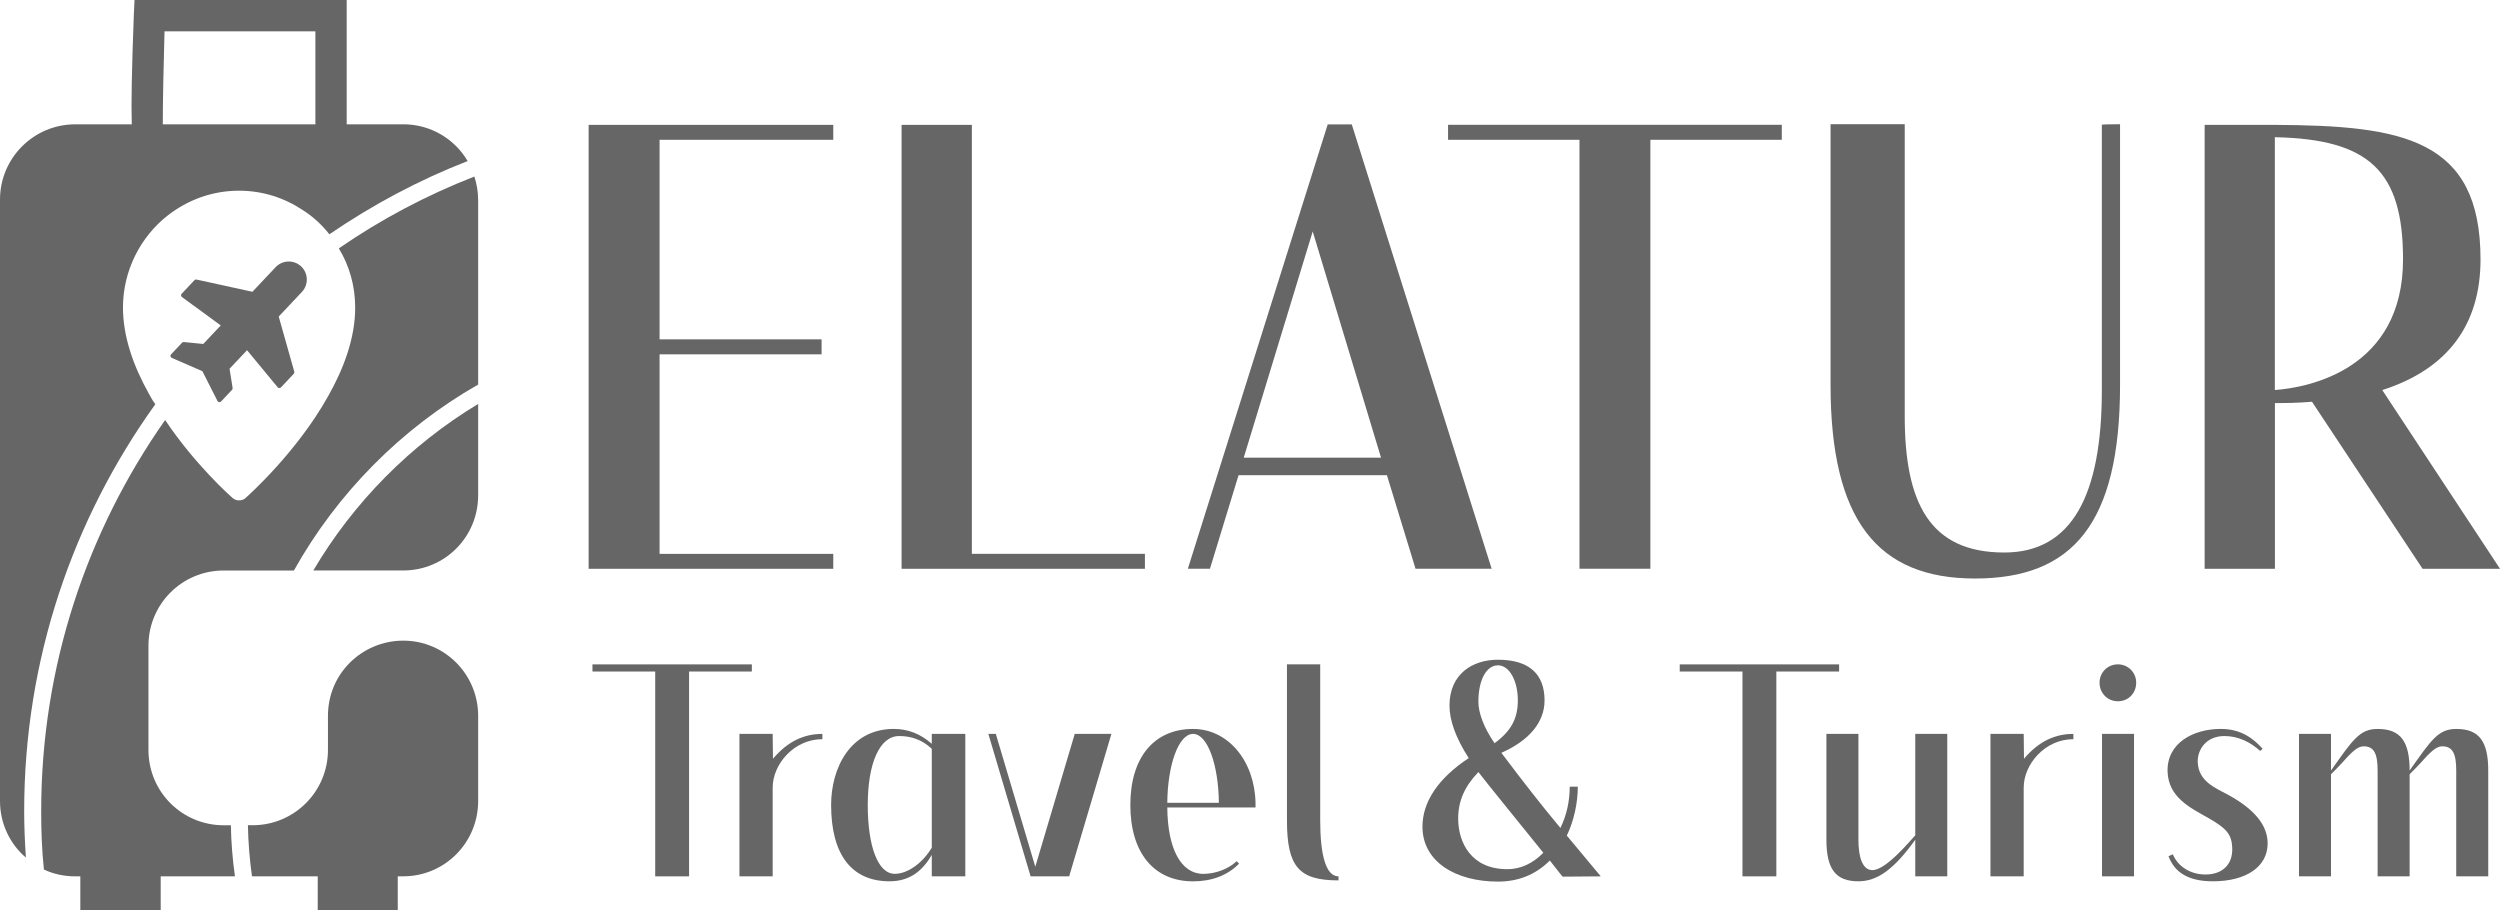
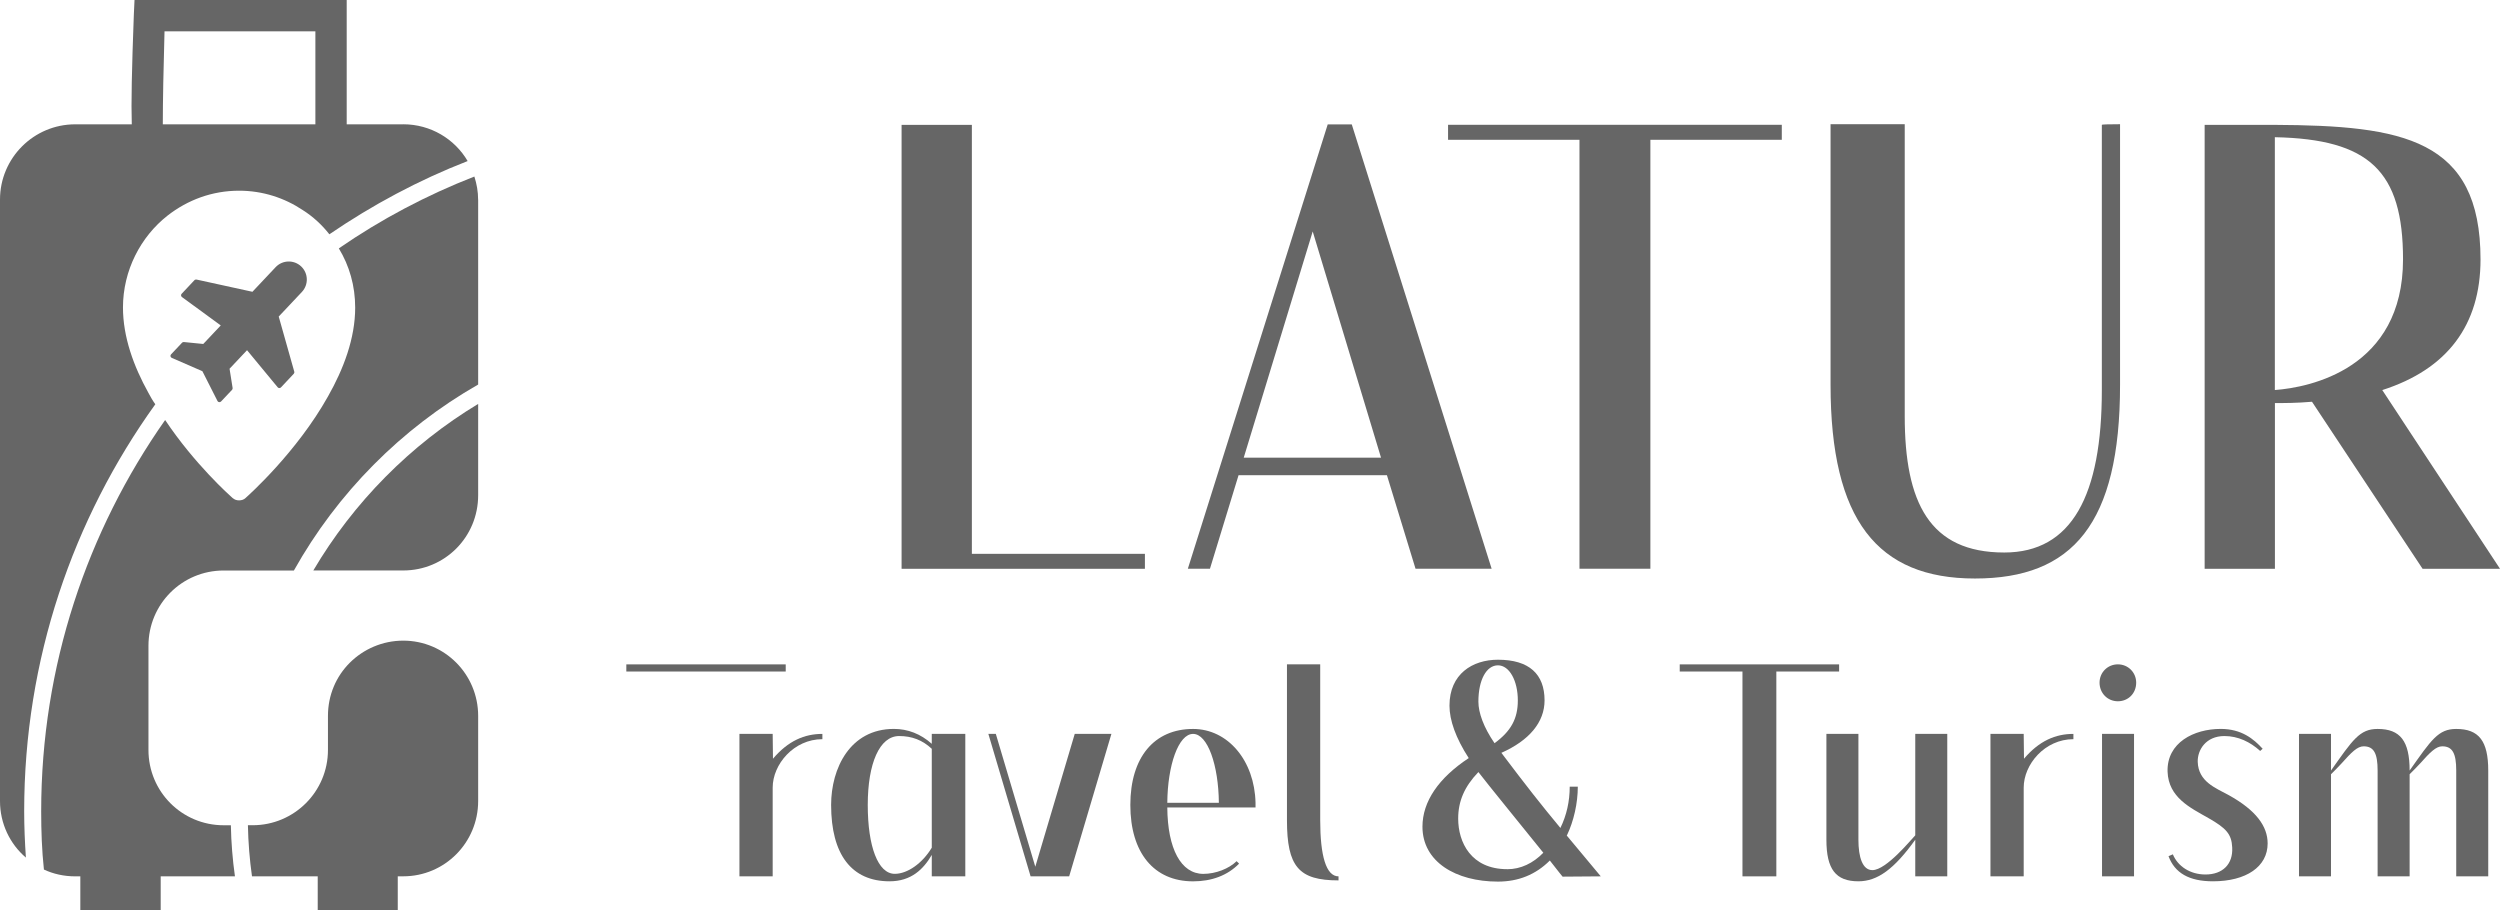
<svg xmlns="http://www.w3.org/2000/svg" id="Layer_1" viewBox="0 0 686.54 250">
  <defs>
    <style>      .cls-1 {        fill: #666;      }    </style>
  </defs>
  <g>
    <g>
-       <path class="cls-1" d="M181.13,93.19h44.49v4.11h-44.49v54.8h47.7v4.11h-67.18V34.29h67.18v4.11h-47.7v54.8Z" />
      <path class="cls-1" d="M314.41,156.2h-66.82V34.29h19.3v117.8h47.52v4.11Z" />
      <path class="cls-1" d="M340.13,130.49l-7.86,25.7h-6.07l38.41-122.02h6.61l38.41,122.02h-20.9l-7.86-25.7h-40.73ZM360.49,63.56l-18.94,62.12h37.7l-18.76-62.12Z" />
      <path class="cls-1" d="M453.22,38.39v117.8h-19.47V38.39h-36.09v-4.11h91.65v4.11h-36.09Z" />
      <path class="cls-1" d="M582.2,34.11v71.57c0,38.2-13.04,53.19-39.84,53.19s-39.66-16.06-39.66-53.19V34.11h20.37v80.14c0,23.74,6.79,37.48,27.33,37.48,18.58,0,26.8-15.71,26.8-44.62V34.29q0-.18,5-.18Z" />
      <path class="cls-1" d="M686.54,156.2h-21.26l-30.37-45.87c-4.29.36-7.5.36-10.18.36v45.52h-19.3V34.29h19.3c35.02.18,56.46,3.75,56.46,36.95,0,18.03-9.11,30.16-26.98,35.88l32.34,49.09ZM659.91,71.23c0-24.28-9.29-33.02-35.2-33.55v69.43c9.65-.71,35.2-5.89,35.2-35.88Z" />
    </g>
    <g>
-       <path class="cls-1" d="M189.23,184.41v56.25h-9.3v-56.25h-17.23v-1.96h43.77v1.96h-17.23Z" />
+       <path class="cls-1" d="M189.23,184.41v56.25v-56.25h-17.23v-1.96h43.77v1.96h-17.23Z" />
      <path class="cls-1" d="M212.19,216.28v24.38h-9.13v-39.12h9.13l.08,6.82c4.18-4.94,8.7-6.82,13.57-6.82v1.45c-7.85,0-13.65,6.91-13.65,13.3Z" />
      <path class="cls-1" d="M265.09,240.66h-9.21v-5.88c-2.3,3.92-5.63,7.24-11.6,7.24-10.41,0-16.04-7.33-16.04-20.97,0-10.06,5.2-20.88,17.23-20.88,3.84,0,7.34,1.36,10.41,4.09v-2.73h9.21v39.12ZM255.88,232.82v-27.19c-2.56-2.39-5.46-3.5-8.96-3.5-5.38,0-8.62,7.5-8.62,18.92s2.82,18.92,7.42,18.92c3.5,0,7.59-2.9,10.15-7.16Z" />
      <path class="cls-1" d="M293.6,240.66h-10.58l-11.6-39.12h2.05l10.84,36.48,10.83-36.48h10.07l-11.6,39.12Z" />
      <path class="cls-1" d="M320.56,221.74c.08,11.34,3.75,18.24,9.9,18.24,3.41,0,7.08-1.45,9.13-3.49l.68.68c-3.16,3.24-7.51,4.86-12.63,4.86-10.75,0-17.23-7.84-17.23-20.97s6.57-20.88,17.23-20.88c9.55,0,16.89,8.69,17.15,20.28v1.28h-24.23ZM320.56,220.46h14.16c-.09-10.31-3.07-18.92-7.08-18.92s-7,8.61-7.08,18.92Z" />
      <path class="cls-1" d="M367.58,240.66v1.11c-10.92,0-14.16-3.75-14.16-16.54v-42.79h9.13v42.79c0,9.8,1.62,15.43,5.03,15.43Z" />
      <path class="cls-1" d="M403.34,208.19c-3.58-5.54-5.29-10.4-5.29-14.41,0-8.69,6.31-12.61,13.31-12.61,8.53,0,12.8,3.92,12.8,11.17,0,5.97-4.18,10.99-11.86,14.4,7.08,9.38,10.84,14.15,16.21,20.63,1.71-3.49,2.56-7.33,2.56-11.34h2.22c0,4.52-1.11,9.46-2.99,13.38h-.08l9.38,11.25-10.49.08s-1.2-1.45-3.5-4.43c-3.92,3.92-8.7,5.79-14.25,5.79-11.6,0-20.73-5.45-20.73-15.08,0-6.91,4.44-13.38,12.71-18.84ZM413.92,238.7c3.67,0,7.08-1.62,9.9-4.52-5.63-6.99-15.7-19.35-17.83-22.16-3.84,4-5.55,8.01-5.55,12.78,0,6.48,3.5,13.89,13.48,13.89ZM410.42,204.1c4.52-3.32,6.4-6.73,6.4-11.76,0-5.37-2.3-9.63-5.46-9.63s-5.37,4-5.37,9.97c0,3.07,1.45,7.07,4.44,11.42Z" />
      <path class="cls-1" d="M487.81,184.41v56.25h-9.3v-56.25h-17.23v-1.96h43.77v1.96h-17.23Z" />
      <path class="cls-1" d="M534.75,240.66h-8.79v-10.06c-5.8,8.1-10.41,11.42-15.61,11.42-6.23,0-8.79-3.32-8.79-11.42v-29.06h8.79v29.06c0,4.77,1.11,8.35,3.84,8.35,3.84,0,10.66-8.44,11.77-9.55v-27.87h8.79v39.12Z" />
      <path class="cls-1" d="M555.74,216.28v24.38h-9.13v-39.12h9.13l.08,6.82c4.18-4.94,8.7-6.82,13.57-6.82v1.45c-7.85,0-13.65,6.91-13.65,13.3Z" />
      <path class="cls-1" d="M576.57,187.47c0-2.81,2.22-5.03,5.03-5.03s5.03,2.22,5.03,5.03c0,2.98-2.22,5.11-5.03,5.11s-5.03-2.22-5.03-5.11ZM577.25,201.54h8.79v39.12h-8.79v-39.12Z" />
      <path class="cls-1" d="M622.73,231.62c0,6.39-5.89,10.4-15.02,10.4-6.57,0-10.49-2.3-12.2-6.9l1.19-.51c1.37,3.32,4.78,5.54,8.96,5.54,4.69,0,7.59-2.81,7.34-7.42-.17-3.67-1.62-5.28-6.57-8.1-4.95-2.81-10.92-5.63-11.18-12.7-.25-8.01,7.25-11.76,14.59-11.76,5.71,0,9.04,2.73,11.52,5.45l-.68.6c-2.73-2.47-6.06-4.09-9.81-4.09-5.12,0-7.42,3.84-7.34,7.07.17,5.45,4.86,7.16,8.45,9.12,7.59,4.18,10.75,8.61,10.75,13.29Z" />
      <path class="cls-1" d="M683.31,211.6v29.06h-8.79v-29.06c0-4.69-1.02-6.65-3.84-6.65-1.7,0-3.33,1.62-6.06,4.69-1.45,1.54-1.71,1.79-2.9,2.98v28.04h-8.79v-29.06c0-4.69-1.02-6.65-3.84-6.65-1.71,0-3.33,1.62-6.06,4.69-1.45,1.54-1.7,1.79-2.9,2.98v28.04h-8.79v-39.12h8.79v10.06c5.97-8.44,7.85-11.42,12.8-11.42,6.23,0,8.79,3.32,8.79,11.42,5.97-8.44,7.85-11.42,12.8-11.42,6.23,0,8.79,3.32,8.79,11.42Z" />
    </g>
  </g>
  <g>
    <path class="cls-1" d="M110.74,34.14h-15.53V0h-58.27l-.19,4.12c-.56,15.06-.75,24.32-.56,30.02h-15.53C9.26,34.14,0,43.4,0,54.81v165.17c0,6.17,2.71,11.78,7.11,15.53-.28-4.21-.47-8.42-.47-12.72,0-41.71,13.37-80.25,36.01-111.77-.75-1.03-1.31-2.06-1.87-3.09-4.11-7.39-7.01-15.43-7.01-23.48,0-10.19,4.86-19.45,12.25-25.25,5.52-4.3,12.25-6.83,19.64-6.83,6.45,0,12.44,1.96,17.49,5.33,2.81,1.78,5.24,4.02,7.3,6.64,11.78-8.04,24.5-14.87,37.97-20.11-3.55-6.08-10.19-10.1-17.68-10.1ZM86.61,34.14h-41.9c0-6.08.19-15.9.47-25.53h41.43v25.53Z" />
    <path class="cls-1" d="M131.31,54.81v50.79c-21.14,12.07-38.72,29.84-50.6,51.07h-19.27c-11.5,0-20.67,9.26-20.67,20.67v28.62c0,11.41,9.17,20.67,20.67,20.67h1.96c.09,4.77.47,9.45,1.12,14.03h-20.39v9.35h-22.07v-9.35h-1.4c-3.09,0-5.99-.65-8.6-1.87-.56-5.24-.75-10.57-.75-15.99,0-39.94,12.63-76.97,34.04-107.46,8.04,12.06,17.77,20.76,18.52,21.42.56.47,1.12.65,1.78.65s1.31-.19,1.78-.65c.84-.75,14.03-12.53,22.63-27.87,4.3-7.58,7.48-15.99,7.48-24.41,0-5.99-1.59-11.5-4.49-16.27,11.5-7.95,24.04-14.59,37.22-19.73.65,2.06,1.03,4.12,1.03,6.36Z" />
    <path class="cls-1" d="M131.31,110.92v25.07c0,11.5-9.17,20.67-20.58,20.67h-24.69c11.04-18.71,26.66-34.51,45.27-45.74Z" />
    <path class="cls-1" d="M131.31,196.6v23.38c0,11.41-9.17,20.67-20.58,20.67h-1.5v9.35h-21.98v-9.35h-18.05c-.65-4.58-1.03-9.26-1.12-14.03h1.31c11.41,0,20.67-9.26,20.67-20.67v-9.35c0-5.71,2.24-10.85,5.99-14.59,3.74-3.74,8.98-6.08,14.68-6.08,11.41,0,20.58,9.26,20.58,20.67Z" />
    <path class="cls-1" d="M80.67,102.65l-3.51,3.73c-.12.13-.29.2-.46.19-.17,0-.34-.08-.45-.22l-8.41-10.18-4.8,5.09.84,5.29c.03.19-.03.38-.16.51l-3.01,3.19c-.14.14-.33.21-.53.19-.12-.02-.24-.08-.33-.16-.05-.05-.09-.11-.13-.17l-4.14-8.17-8.4-3.66c-.31-.13-.45-.49-.32-.79.03-.07.07-.13.12-.18l3.01-3.19c.13-.14.32-.21.5-.19l5.33.53,4.8-5.09-10.65-7.79c-.14-.1-.23-.26-.25-.43-.02-.17.04-.35.16-.47l3.51-3.73c.15-.16.37-.22.58-.18l15.35,3.36,6.37-6.76c1.88-1.99,5.02-2.08,7.01-.21,1.99,1.88,2.08,5.02.21,7.01l-6.37,6.76,4.27,15.13c.06.21,0,.43-.14.59h0ZM80.67,102.65" />
  </g>
</svg>